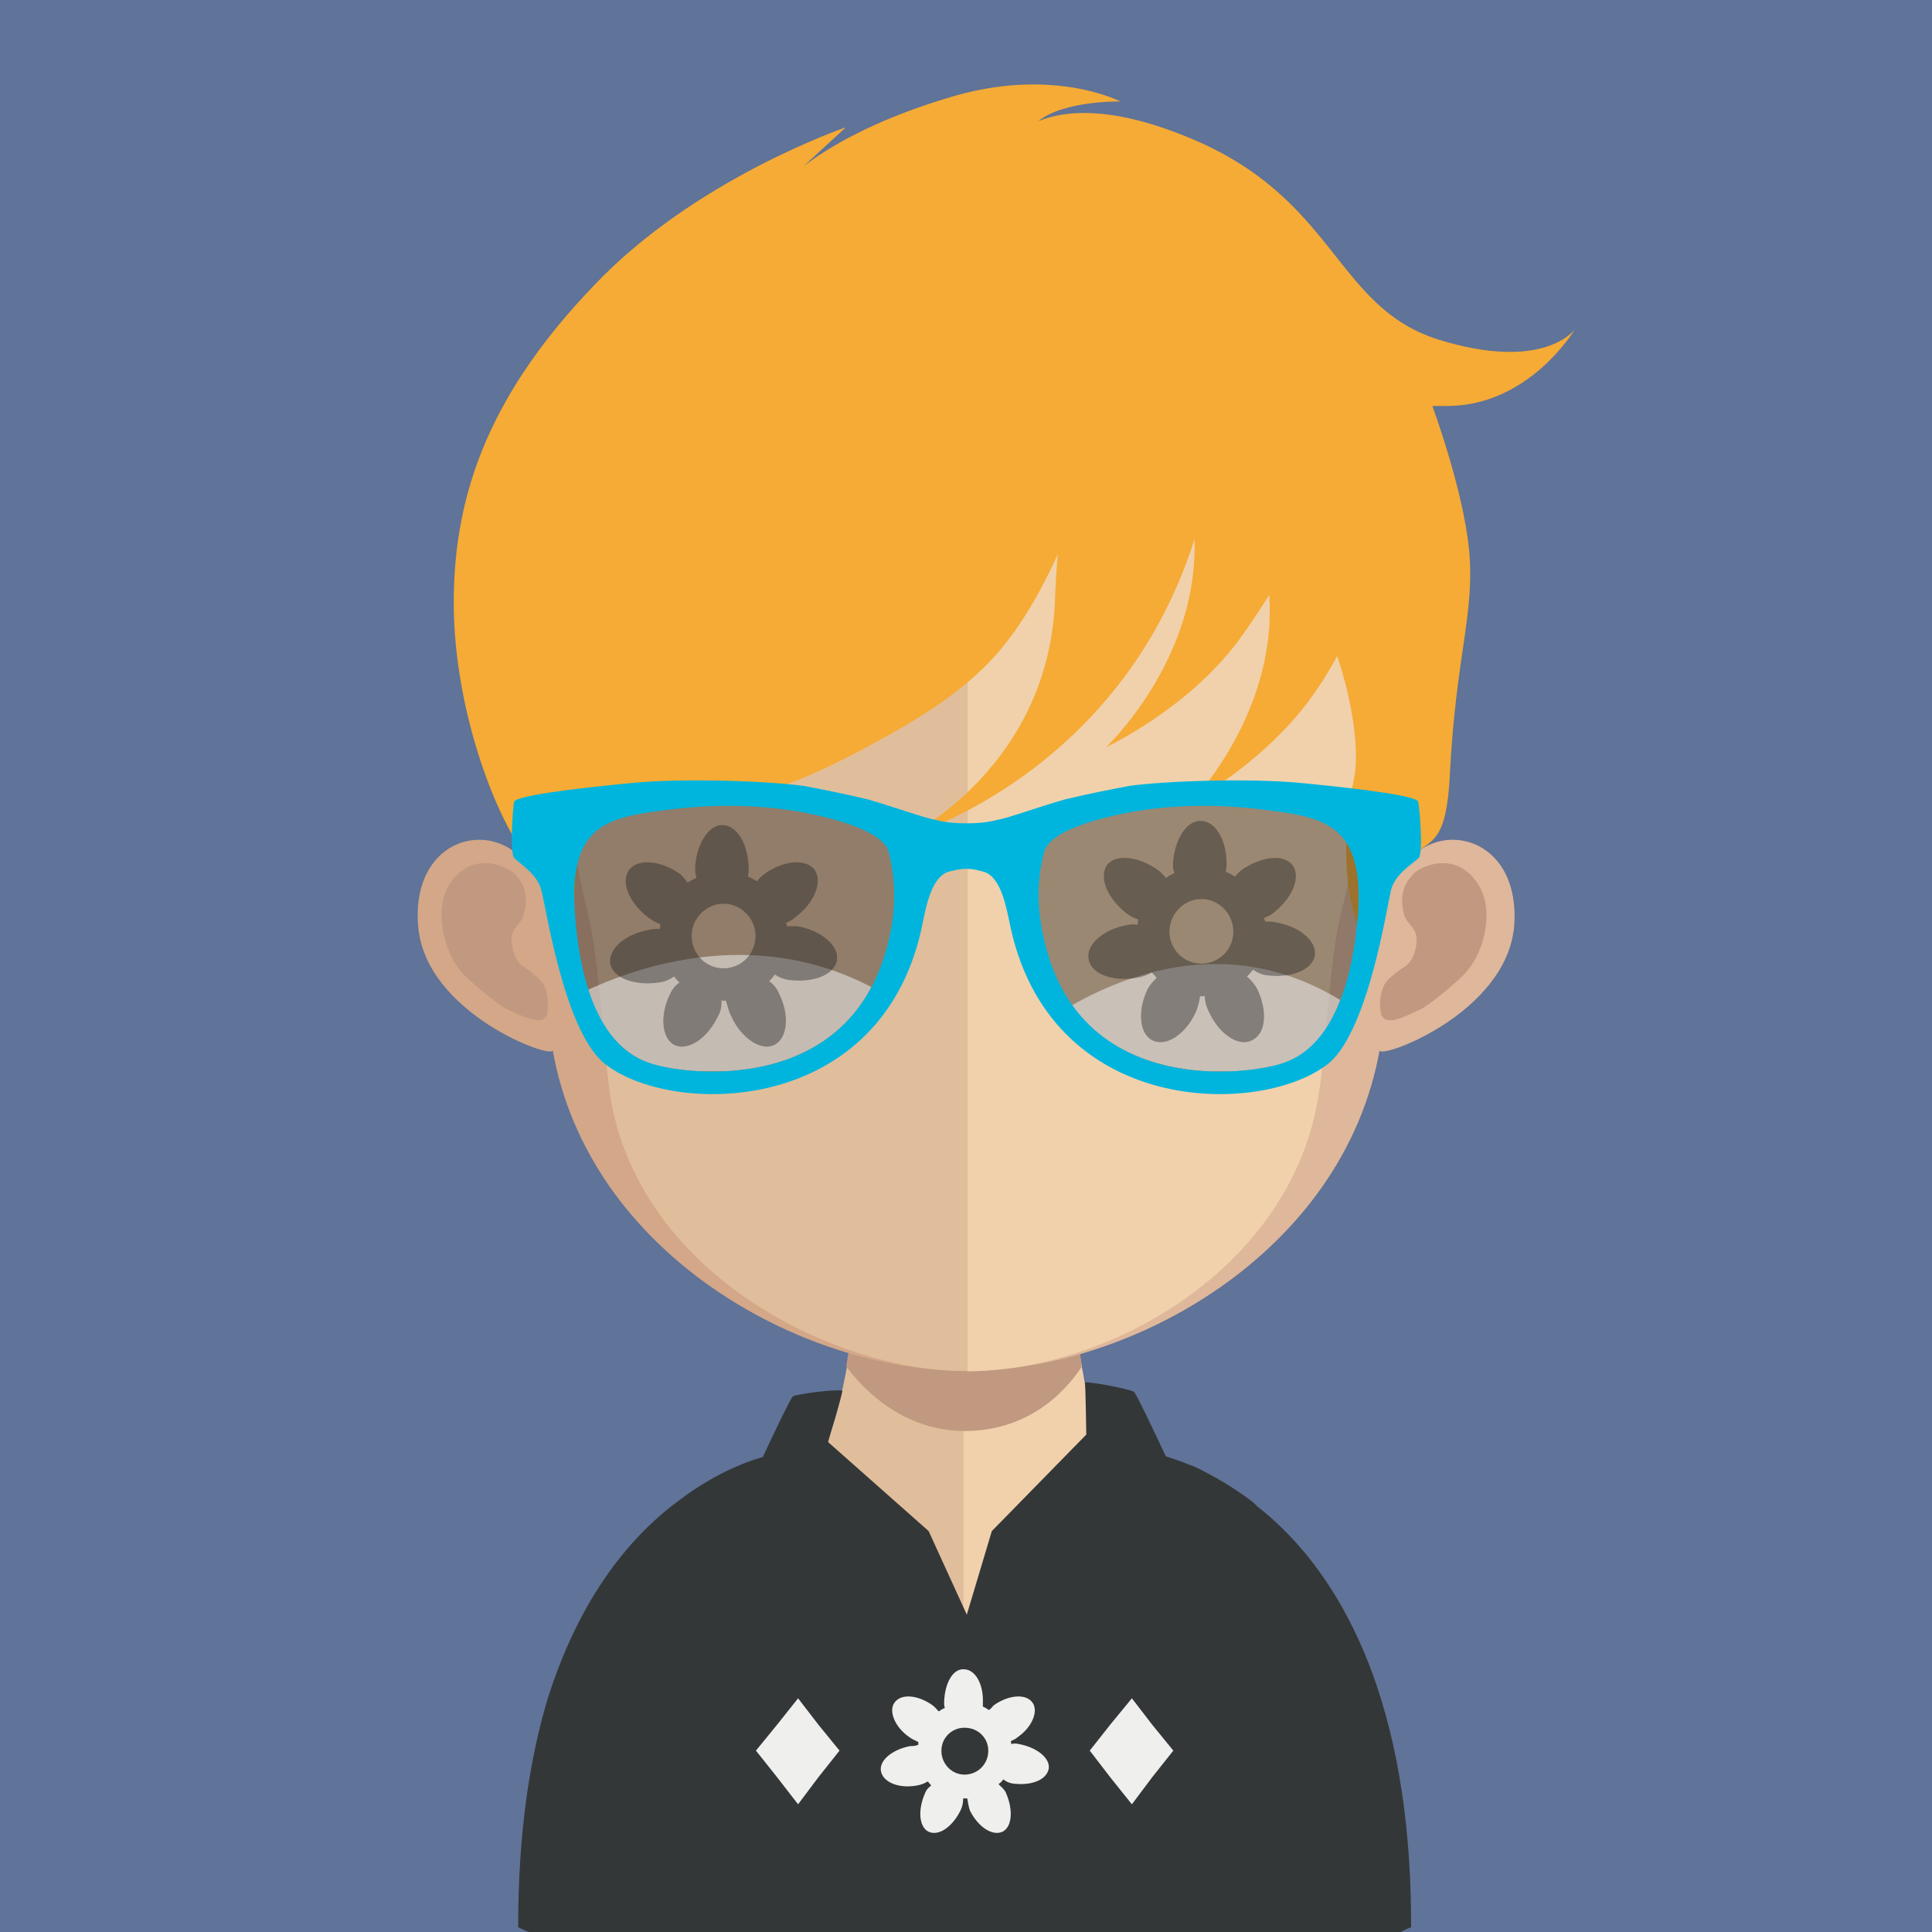
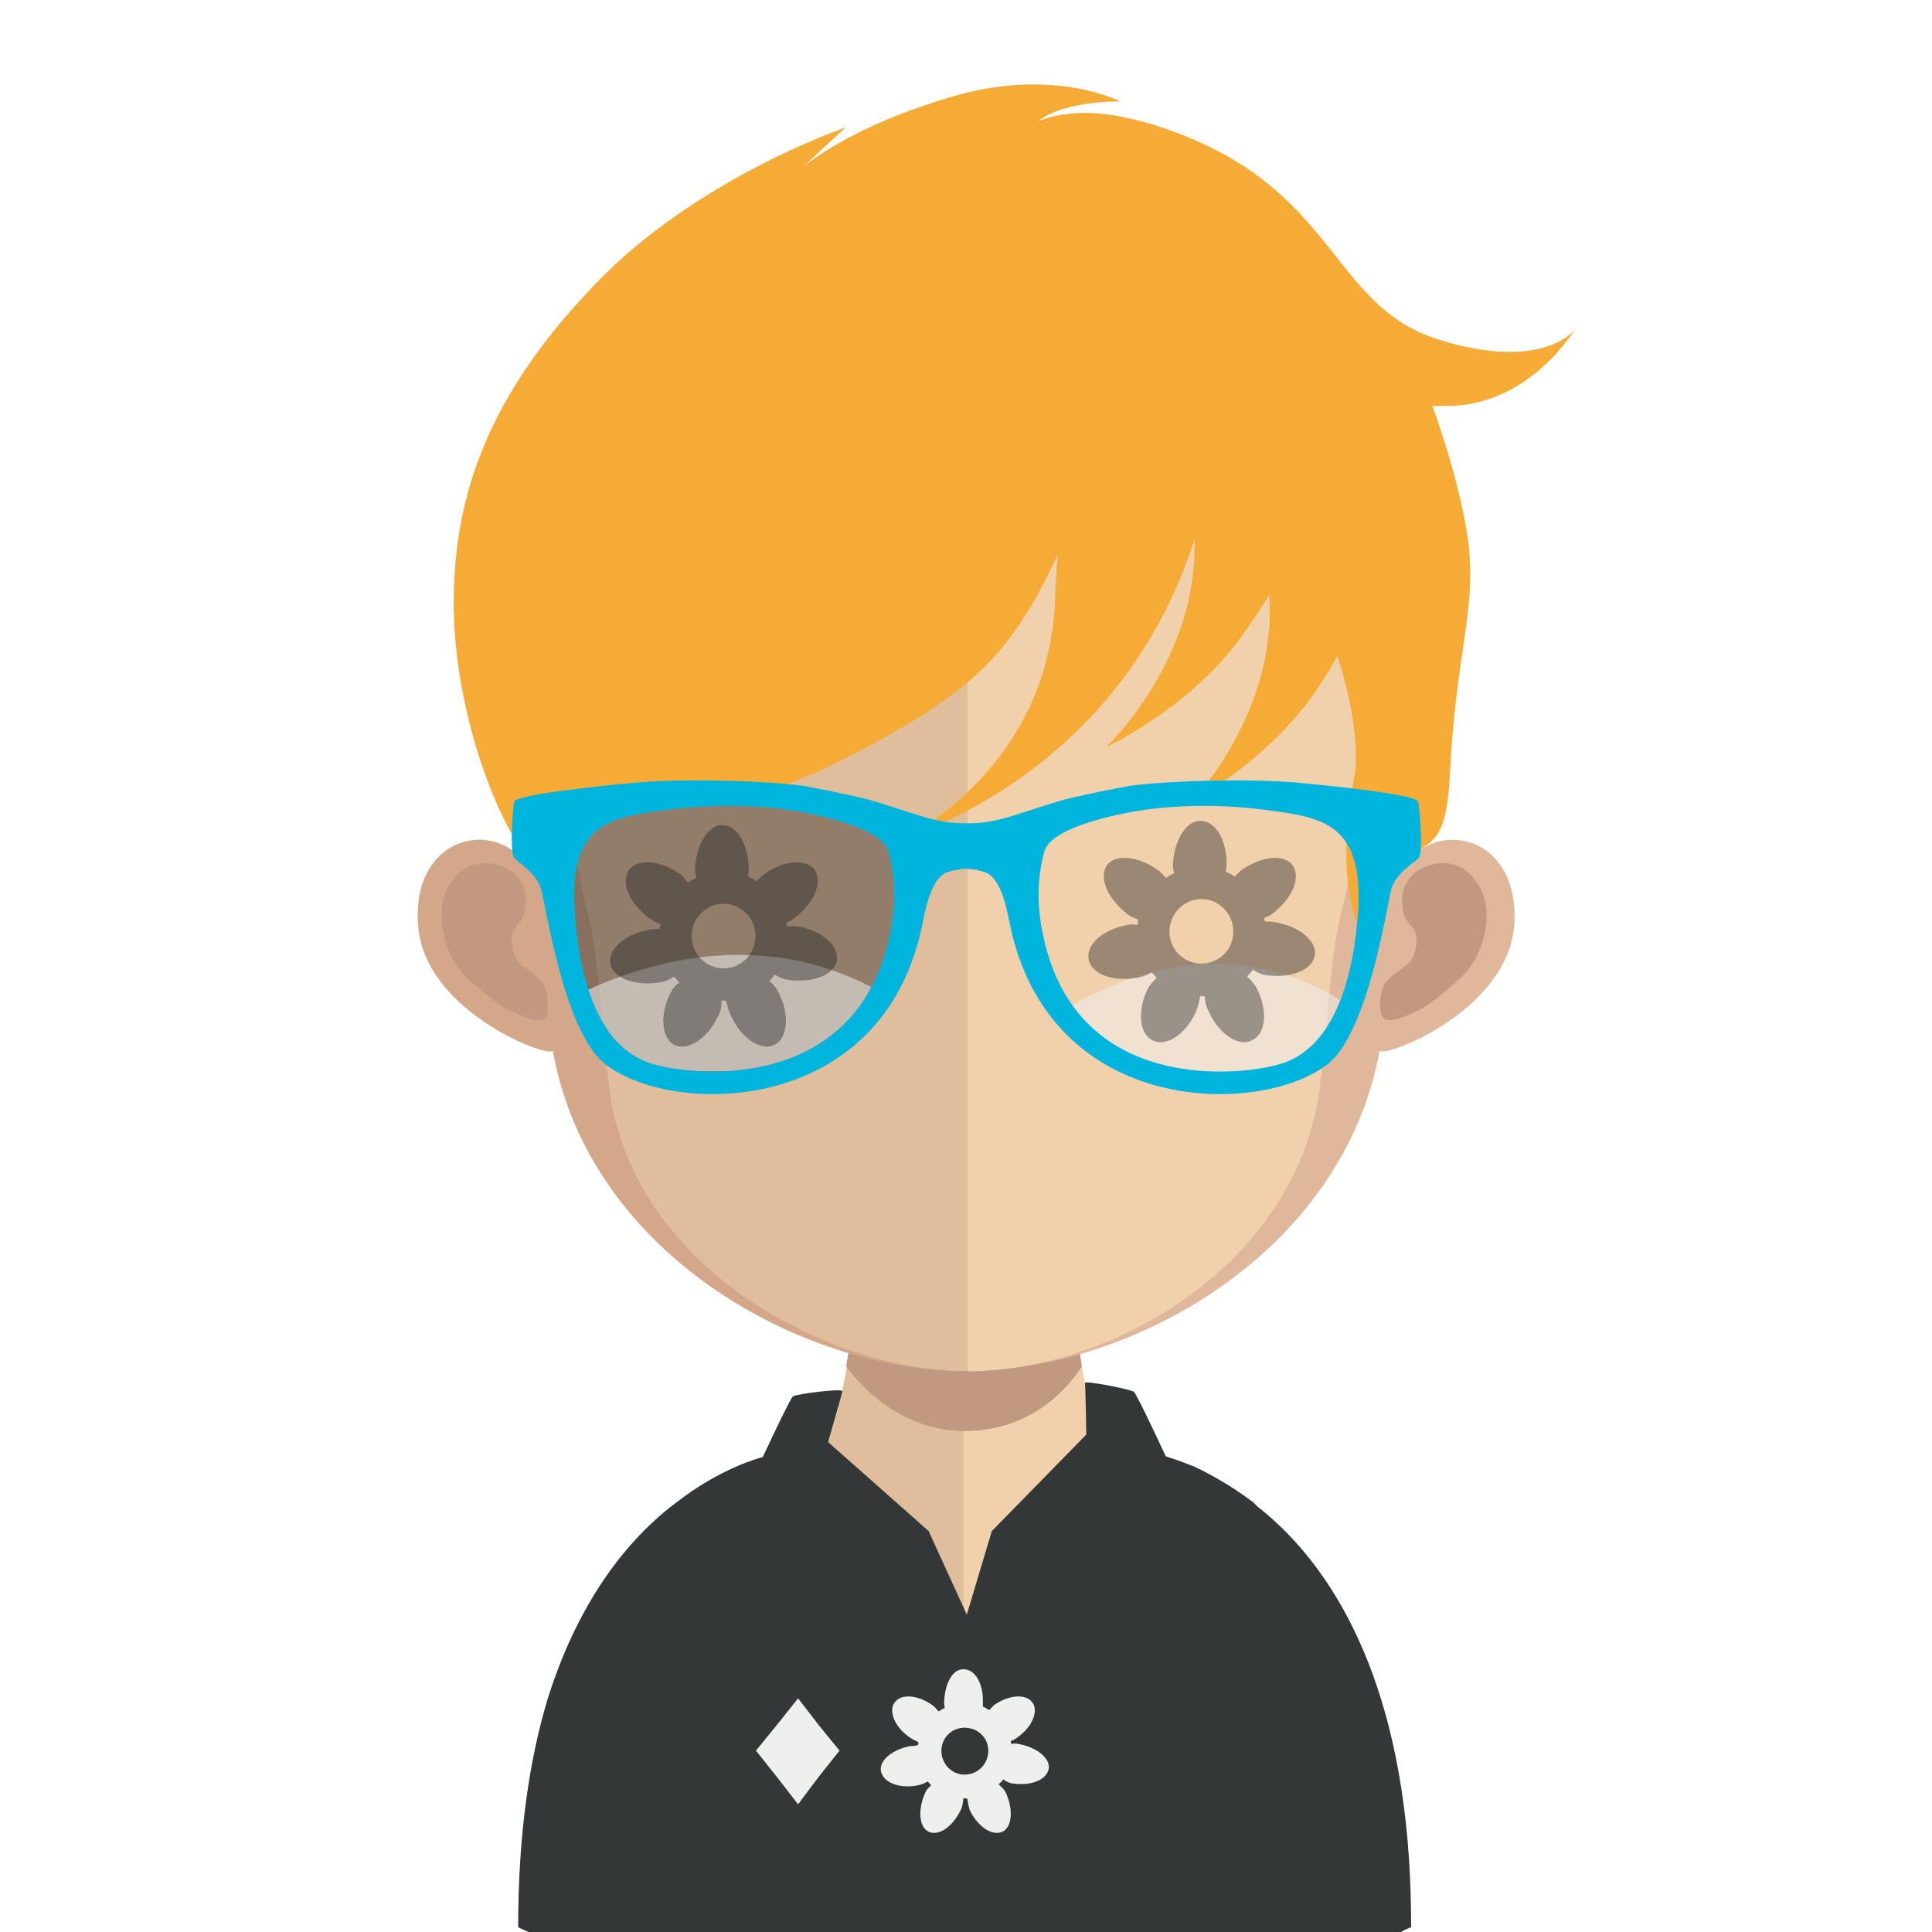
<svg xmlns="http://www.w3.org/2000/svg" xmlns:xlink="http://www.w3.org/1999/xlink" version="1.1" id="Layer_1" x="0px" y="0px" viewBox="0 0 128 128" style="enable-background:new 0 0 128 128;" xml:space="preserve">
  <style type="text/css">
	.st0{fill:#607398;}
	.st1{fill:#E1BE9B;}
	.st2{fill:#F1D1AC;}
	.st3{clip-path:url(#SVGID_2_);fill:#C09980;}
	.st4{fill:#D3A788;}
	.st5{fill:#DFB79A;}
	.st6{fill:#C09980;}
	.st7{fill:#343738;}
	.st8{fill:#EFEFEE;}
	.st9{fill:#F5AB35;}
	.st10{opacity:0.4;}
	.st11{clip-path:url(#SVGID_4_);fill:#1A1C1D;}
	.st12{clip-path:url(#SVGID_6_);fill:#1A1C1D;}
	.st13{opacity:0.55;}
	.st14{clip-path:url(#SVGID_8_);fill:#EFEFEE;}
	.st15{clip-path:url(#SVGID_10_);fill:#EFEFEE;}
	.st16{fill:#00B5DD;}
	.st17{clip-path:url(#SVGID_12_);fill:#1A1C1D;}
	.st18{clip-path:url(#SVGID_14_);fill:#1A1C1D;}
</style>
  <g>
-     <rect x="0" class="st0" width="128" height="128" />
    <g>
      <g>
        <path class="st1" d="M63.856,76.021v51.956H35.717c-0.45-0.18-0.72-0.315-0.72-0.315c0-27.869,17.244-29.94,17.244-29.94     c1.711,0,2.836-2.161,3.557-5.583c0.09-0.495,0.225-1.036,0.315-1.621c0.09-0.81,0.225-1.666,0.36-2.566     c0-0.135,0-0.27,0.045-0.405c0.045-0.675,0.09-1.261,0.135-1.936c0.27-3.197,0.36-6.708,0.36-9.95     C57.012,75.661,60.839,76.021,63.856,76.021" />
        <path class="st2" d="M92.788,127.685c0,0-0.27,0.135-0.72,0.315H63.838V76.044h0.045c3.107,0,6.889-0.36,6.889-0.36     c0,3.242,0.09,6.663,0.36,9.815c0.045,0.675,0.09,1.306,0.135,1.891v0.135c0.135,1.036,0.225,2.026,0.405,2.972v0.045     c0.09,0.405,0.135,0.81,0.225,1.216c0.765,3.557,1.891,5.988,3.647,5.988C75.544,97.745,92.788,99.816,92.788,127.685" />
      </g>
      <g>
        <defs>
          <rect id="SVGID_1_" x="56.076" y="85.543" width="15.578" height="9.275" />
        </defs>
        <clipPath id="SVGID_2_">
          <use xlink:href="#SVGID_1_" style="overflow:visible;" />
        </clipPath>
        <path class="st3" d="M71.681,90.487v0.045c-0.72,1.081-3.062,4.277-7.789,4.277h-0.045c-4.457-0.045-7.069-3.332-7.789-4.277     c0.18-0.991,0.315-1.981,0.405-2.972c0.09-0.675,0.135-1.306,0.18-1.936c2.206,0.54,4.592,0.855,7.114,0.9h0.09     c2.611-0.045,5.043-0.405,7.249-0.991c0.045,0.63,0.135,1.261,0.18,1.891C71.411,88.506,71.501,89.541,71.681,90.487" />
      </g>
      <g>
        <path class="st4" d="M63.946,16.447c-29.805,0-29.985,25.033-28.68,41.421c-2.026-3.872-8.059-2.701-7.564,3.467     c0.45,5.853,9.05,8.915,8.915,8.239c2.386,13.462,16.433,21.251,27.329,21.251h0.135l0.09-74.378H63.946" />
        <path class="st5" d="M64.077,16.447c29.76,0,29.985,25.033,28.635,41.421c2.071-3.872,8.059-2.701,7.609,3.467     c-0.495,5.853-9.05,8.915-8.915,8.239c-2.431,13.462-16.478,21.251-27.329,21.251h-0.225V16.447h0.135" />
        <path class="st1" d="M63.901,23.479c-9.815,0-16.974,2.881-21.341,8.509c-6.033,7.879-5.808,19.945-3.602,28.59     c0.72,2.656,1.081,9.77,1.531,12.381c2.116,11.661,14.993,17.874,23.412,17.874h0.225V23.524c-0.09,0-0.135-0.045-0.135-0.045" />
        <path class="st2" d="M85.179,32.011c-4.322-5.583-11.391-8.419-21.071-8.464v67.309c9.68-0.09,21.251-6.934,23.187-17.919     c0.495-2.566,0.81-9.725,1.531-12.336C91.032,51.911,91.302,39.935,85.179,32.011" />
        <path class="st6" d="M29.738,58.656c1.441-2.341,3.737-1.306,4.322-0.81c0.54,0.585,1.036,1.351,0.63,2.746     c-0.18,0.765-0.991,0.855-0.765,2.026c0.225,1.351,0.81,1.396,1.171,1.711c0.36,0.315,0.81,0.585,1.036,1.126     c0.18,0.54,0.18,1.171,0.135,1.666c-0.225,0.991-1.666,0.18-2.611-0.225c-0.63-0.27-2.611-1.936-3.062-2.476     C29.332,62.978,28.792,60.232,29.738,58.656" />
        <path class="st6" d="M97.974,58.656c-1.441-2.341-3.737-1.306-4.277-0.81c-0.585,0.585-1.036,1.351-0.675,2.746     c0.225,0.765,0.991,0.855,0.81,2.026c-0.225,1.351-0.855,1.396-1.171,1.711c-0.405,0.315-0.855,0.585-1.036,1.126     c-0.225,0.54-0.225,1.171-0.135,1.666c0.225,0.991,1.666,0.18,2.566-0.225c0.63-0.27,2.611-1.936,3.062-2.476     C98.424,62.978,98.965,60.232,97.974,58.656" />
        <path class="st7" d="M93.49,127.685c0-1.576-0.045-3.017-0.135-4.457c-0.855-13.147-5.673-19.99-10.04-23.412l-0.135-0.135     c-0.09-0.09-0.18-0.18-0.315-0.27c-1.261-0.945-2.476-1.621-3.467-2.116c-0.18-0.09-0.36-0.18-0.54-0.225     c-0.63-0.27-1.216-0.45-1.621-0.585c-0.945-2.026-1.981-4.187-2.116-4.277c-0.27-0.18-3.287-0.765-3.242-0.585     c0.045,0.27,0.09,3.422,0.09,3.422l-6.258,6.393L64,107.154h0.135l-2.611-5.718l-6.663-5.898c0,0,0.945-3.197,0.945-3.377     c-0.045-0.18-3.017,0.18-3.287,0.36c-0.135,0.135-1.081,2.071-1.981,4.007c-1.261,0.36-3.287,1.171-5.493,2.836     c-3.152,2.296-6.573,6.303-8.734,13.102c-1.216,4.007-1.981,8.96-1.981,15.218c0,0,0.18,0.09,0.675,0.315h23.412h10.851h23.547     C93.22,127.775,93.49,127.685,93.49,127.685" />
        <polygon class="st8" points="54.226,114.273 52.875,112.517 51.479,114.273 50.083,115.983 51.479,117.739 52.875,119.54      54.226,117.739 55.621,115.983    " />
-         <polygon class="st8" points="76.341,114.273 74.99,112.517 73.549,114.273 72.199,115.983 73.549,117.739 74.99,119.54      76.341,117.739 77.736,115.983    " />
        <path class="st9" d="M104.349,21.809c0,0-2.026,2.881-9.095,0.675c-6.888-2.206-6.708-9.41-16.613-13.417     c-5.088-2.071-8.104-1.756-9.86-1.036c1.756-1.396,5.448-1.306,5.448-1.306S69.682,4.34,62.748,6.501     c-4.907,1.486-7.834,3.242-9.5,4.502l2.791-2.566c0,0-9.95,3.377-16.658,10.445c-6.753,7.024-9.32,13.597-9.32,21.026     c0,7.384,3.017,14.813,4.998,17.019c1.981,2.251,1.306,5.403,1.936,5.403c0,0,1.171,0.045,1.216-5.538     c0.135-1.891,0.81-4.907,3.287-4.007c0.135,0.045,0.27,0.09,0.405,0.18l0.09,0.045c6.438,1.306,12.201-1.711,16.839-4.277     c1.891-1.081,4.953-2.836,7.204-5.403c1.621-1.846,2.972-4.232,4.052-6.618c-0.09,0.855-0.135,1.711-0.18,2.656     c-0.225,11.436-9.86,16.073-9.86,16.073s14.137-4.052,19.09-19.72c0.27,8.014-5.853,13.777-5.853,13.777s5.358-2.476,8.779-7.069     c0.72-0.991,1.441-2.071,2.026-3.017c0.54,7.834-5.133,13.687-5.133,13.687s5.178-2.746,8.329-7.474     c0.495-0.72,0.945-1.486,1.306-2.161c1.126,3.332,1.441,6.483,1.126,8.059c-1.486,7.249,0.585,11.436,1.351,11.256     c0,0,0.045-1.846,0.765-3.467c2.161-4.907,3.917-1.486,4.232-8.149c0.405-7.789,1.666-10.58,1.261-14.767     c-0.405-4.052-2.431-9.5-2.431-9.5h0.99C101.333,26.897,104.349,21.809,104.349,21.809" />
        <g class="st10">
          <g>
            <defs>
              <rect id="SVGID_3_" x="37.568" y="52.974" width="22.123" height="18.802" />
            </defs>
            <clipPath id="SVGID_4_">
              <use xlink:href="#SVGID_3_" style="overflow:visible;" />
            </clipPath>
            <path class="st11" d="M59.637,61.645c0,5.088-5.538,10.13-11.886,10.13c-8.824,0-10.04-4.502-10.04-9.59       c0-5.088-2.206-9.185,10.76-9.185C61.258,53.001,59.637,56.558,59.637,61.645" />
          </g>
        </g>
        <g class="st10">
          <g>
            <defs>
-               <rect id="SVGID_5_" x="68.449" y="52.974" width="22.118" height="18.802" />
-             </defs>
+               </defs>
            <clipPath id="SVGID_6_">
              <use xlink:href="#SVGID_5_" style="overflow:visible;" />
            </clipPath>
            <path class="st12" d="M68.516,61.645c0,5.088,5.493,10.13,11.886,10.13c8.824,0,9.995-4.502,9.995-9.59       c0-5.088,2.206-9.185-10.76-9.185C66.895,53.001,68.516,56.558,68.516,61.645" />
          </g>
        </g>
        <g class="st13">
          <g>
            <defs>
              <rect id="SVGID_7_" x="38.972" y="63.249" width="18.779" height="7.725" />
            </defs>
            <clipPath id="SVGID_8_">
              <use xlink:href="#SVGID_7_" style="overflow:visible;" />
            </clipPath>
            <path class="st14" d="M43.145,70.483c2.341,0.72,11.031,1.711,14.587-5.088c-7.249-3.782-14.542-1.756-18.775,0.18       C40.219,69.403,42.29,70.168,43.145,70.483" />
          </g>
        </g>
        <g class="st13">
          <g>
            <defs>
              <rect id="SVGID_9_" x="71.042" y="63.878" width="17.744" height="7.099" />
            </defs>
            <clipPath id="SVGID_10_">
              <use xlink:href="#SVGID_9_" style="overflow:visible;" />
            </clipPath>
            <path class="st15" d="M84.873,70.483c0.81-0.27,2.701-0.945,3.917-4.232c-6.889-4.187-13.507-2.071-17.784,0.36       C74.968,72.059,82.712,71.159,84.873,70.483" />
          </g>
        </g>
        <path class="st16" d="M35.87,59.002c0.315,1.126,1.486,9.14,4.097,11.391c4.277,3.602,18.73,3.782,21.206-9.455     c0.36-1.801,0.81-2.836,1.576-3.152c0.315-0.09,0.81-0.225,1.261-0.225c0.495,0,0.945,0.135,1.261,0.225     c0.765,0.315,1.216,1.351,1.576,3.152c2.521,13.237,16.929,13.057,21.251,9.455c2.566-2.251,3.782-10.265,4.052-11.391     c0.27-1.126,1.486-1.801,1.846-2.161c0.315-0.36,0.045-3.512-0.045-3.737c-0.135-0.36-3.422-0.81-7.609-1.216     c-3.602-0.36-9.275-0.135-11.526,0.18c-0.945,0.18-2.611,0.495-4.277,0.9c-1.891,0.54-3.692,1.216-4.457,1.351     c-0.72,0.18-1.306,0.225-1.936,0.225h-0.135h-0.09c-0.63,0-1.261-0.045-1.936-0.225c-0.765-0.135-2.611-0.81-4.457-1.351     c-1.666-0.405-3.332-0.72-4.277-0.9c-2.251-0.315-8.014-0.54-11.526-0.18c-4.232,0.405-7.474,0.855-7.654,1.216     c-0.09,0.225-0.315,3.377,0,3.737S35.6,57.877,35.87,59.002 M69.187,56.436c0.405-1.621,4.817-2.521,6.708-2.791     c1.891-0.27,4.727-0.405,7.834,0c3.872,0.495,6.573,0.855,6.258,6.663c-0.585,8.464-3.962,9.815-5.133,10.175     c-2.611,0.81-13.462,2.026-15.713-8.374C68.646,59.903,68.736,58.057,69.187,56.436 M44.289,53.645     c3.152-0.405,5.943-0.27,7.834,0c1.891,0.27,6.303,1.171,6.753,2.791c0.405,1.621,0.54,3.467,0.045,5.673     c-2.296,10.4-13.147,9.185-15.713,8.374c-1.216-0.36-4.592-1.711-5.133-10.175C37.716,54.5,40.417,54.14,44.289,53.645" />
        <path class="st8" d="M67.503,115.547c-0.18-0.045-0.315-0.045-0.495,0l-0.045-0.18c0.135-0.09,0.315-0.135,0.45-0.27     c0.991-0.675,1.396-1.756,0.991-2.296c-0.45-0.63-1.621-0.495-2.566,0.18c-0.09,0.09-0.18,0.225-0.315,0.315     c-0.135-0.09-0.27-0.18-0.405-0.225v-0.27c0.045-1.216-0.495-2.206-1.261-2.206c-0.72-0.045-1.261,0.9-1.306,2.161     c0,0.135,0,0.225,0.045,0.405c-0.135,0.045-0.27,0.135-0.405,0.225c-0.135-0.135-0.225-0.27-0.405-0.405     c-0.945-0.675-2.071-0.81-2.521-0.18c-0.405,0.54,0,1.621,0.991,2.296c0.18,0.135,0.405,0.225,0.585,0.315v0.18     c-0.18,0.09-0.36,0.09-0.54,0.09c-1.171,0.225-2.071,0.945-1.936,1.666c0.135,0.72,1.171,1.171,2.386,0.945     c0.27-0.045,0.495-0.135,0.72-0.27c0.045,0.045,0.135,0.18,0.225,0.27c-0.18,0.135-0.315,0.27-0.405,0.495     c-0.495,1.126-0.405,2.251,0.225,2.566c0.675,0.315,1.576-0.315,2.116-1.396c0.135-0.27,0.18-0.54,0.18-0.81h0.09h0.18     c0.045,0.27,0.09,0.54,0.18,0.81c0.54,1.081,1.486,1.711,2.161,1.396c0.63-0.315,0.72-1.441,0.225-2.566     c-0.09-0.225-0.27-0.36-0.495-0.585c0.135-0.09,0.225-0.18,0.315-0.315c0.18,0.135,0.36,0.225,0.585,0.27     c1.261,0.18,2.296-0.225,2.431-0.991C69.574,116.492,68.718,115.772,67.503,115.547 M63.901,117.573     c-0.855,0-1.531-0.72-1.531-1.576c0-0.855,0.675-1.531,1.531-1.531c0.9,0,1.576,0.675,1.576,1.531     C65.477,116.852,64.801,117.573,63.901,117.573" />
        <g class="st10">
          <g>
            <defs>
              <rect id="SVGID_11_" x="72.088" y="54.378" width="15.027" height="14.686" />
            </defs>
            <clipPath id="SVGID_12_">
              <use xlink:href="#SVGID_11_" style="overflow:visible;" />
            </clipPath>
            <path class="st17" d="M84.458,61.096c-0.18-0.045-0.45-0.045-0.63-0.045c-0.045-0.045-0.045-0.135-0.09-0.225       c0.225-0.09,0.405-0.18,0.54-0.27c1.351-1.036,1.936-2.431,1.351-3.242c-0.585-0.765-2.071-0.585-3.422,0.36l-0.405,0.405       c-0.18-0.135-0.36-0.225-0.585-0.315c0-0.135,0.045-0.27,0.045-0.405c0.045-1.666-0.72-2.972-1.711-2.972       c-0.945-0.045-1.756,1.261-1.846,2.881c0,0.225,0.045,0.405,0.09,0.585c-0.225,0.09-0.36,0.18-0.54,0.315       c-0.18-0.18-0.315-0.36-0.495-0.495c-1.306-0.945-2.836-1.126-3.422-0.36c-0.54,0.81,0,2.206,1.351,3.242       c0.225,0.18,0.45,0.27,0.72,0.36c0,0.135-0.045,0.225-0.045,0.36c-0.225-0.045-0.45-0.045-0.63,0       c-1.621,0.27-2.791,1.306-2.611,2.251c0.135,0.991,1.576,1.531,3.152,1.261c0.36-0.045,0.72-0.18,1.036-0.36       c0.09,0.09,0.225,0.225,0.315,0.36c-0.18,0.18-0.405,0.405-0.585,0.72c-0.72,1.486-0.54,3.017,0.315,3.422       c0.9,0.45,2.206-0.405,2.881-1.891c0.135-0.36,0.225-0.675,0.27-1.036h0.09h0.225c0,0.36,0.09,0.675,0.27,1.036       c0.675,1.486,1.981,2.341,2.836,1.891c0.945-0.405,1.081-1.936,0.36-3.422c-0.18-0.315-0.405-0.585-0.675-0.81       c0.135-0.135,0.27-0.27,0.405-0.45c0.27,0.18,0.54,0.315,0.855,0.36c1.621,0.225,3.062-0.315,3.242-1.306       C87.25,62.357,86.124,61.366,84.458,61.096 M79.596,63.842c-1.171,0-2.116-0.945-2.116-2.116s0.945-2.161,2.116-2.161       c1.171,0,2.116,0.99,2.116,2.161S80.767,63.842,79.596,63.842" />
          </g>
        </g>
        <g class="st10">
          <g>
            <defs>
              <rect id="SVGID_13_" x="40.424" y="54.676" width="15.025" height="14.684" />
            </defs>
            <clipPath id="SVGID_14_">
              <use xlink:href="#SVGID_13_" style="overflow:visible;" />
            </clipPath>
            <path class="st18" d="M52.803,61.362c-0.225,0-0.45,0-0.675,0c0-0.045,0-0.135-0.045-0.225c0.225-0.09,0.405-0.18,0.54-0.315       c1.351-0.991,1.891-2.386,1.351-3.197c-0.585-0.765-2.116-0.63-3.377,0.315c-0.18,0.135-0.315,0.27-0.45,0.45       c-0.18-0.135-0.405-0.225-0.585-0.315c0-0.135,0.045-0.27,0.045-0.405c0-1.666-0.72-2.972-1.756-3.017       c-0.9,0-1.756,1.306-1.801,2.926c0,0.18,0.045,0.405,0.09,0.585c-0.18,0.09-0.405,0.18-0.585,0.315       c-0.135-0.18-0.27-0.36-0.45-0.54c-1.306-0.945-2.836-1.081-3.422-0.315c-0.585,0.81,0,2.206,1.306,3.197       c0.27,0.18,0.495,0.315,0.765,0.405c0,0.135-0.045,0.18-0.045,0.315c-0.225,0-0.45,0-0.63,0.045       c-1.621,0.27-2.791,1.261-2.656,2.251c0.18,0.945,1.576,1.486,3.197,1.261c0.405-0.045,0.72-0.18,1.036-0.405       c0.09,0.135,0.225,0.27,0.36,0.405c-0.27,0.18-0.45,0.405-0.585,0.675c-0.765,1.486-0.585,3.062,0.27,3.467       s2.161-0.405,2.881-1.936c0.18-0.315,0.225-0.63,0.225-1.036l0.135,0.045c0.09,0,0.135-0.045,0.135-0.045       c0.135,0.36,0.18,0.72,0.36,1.036c0.675,1.531,2.026,2.341,2.836,1.936c0.9-0.405,1.081-1.981,0.315-3.467       c-0.135-0.315-0.36-0.585-0.63-0.765c0.135-0.135,0.27-0.27,0.36-0.45c0.27,0.18,0.585,0.315,0.9,0.36       c1.621,0.225,3.062-0.315,3.242-1.306C55.594,62.667,54.424,61.632,52.803,61.362 M47.94,64.153       c-1.171,0-2.116-0.945-2.116-2.161c0-1.126,0.945-2.116,2.116-2.116c1.171,0,2.116,0.991,2.116,2.116       C50.056,63.208,49.111,64.153,47.94,64.153" />
          </g>
        </g>
      </g>
    </g>
  </g>
</svg>